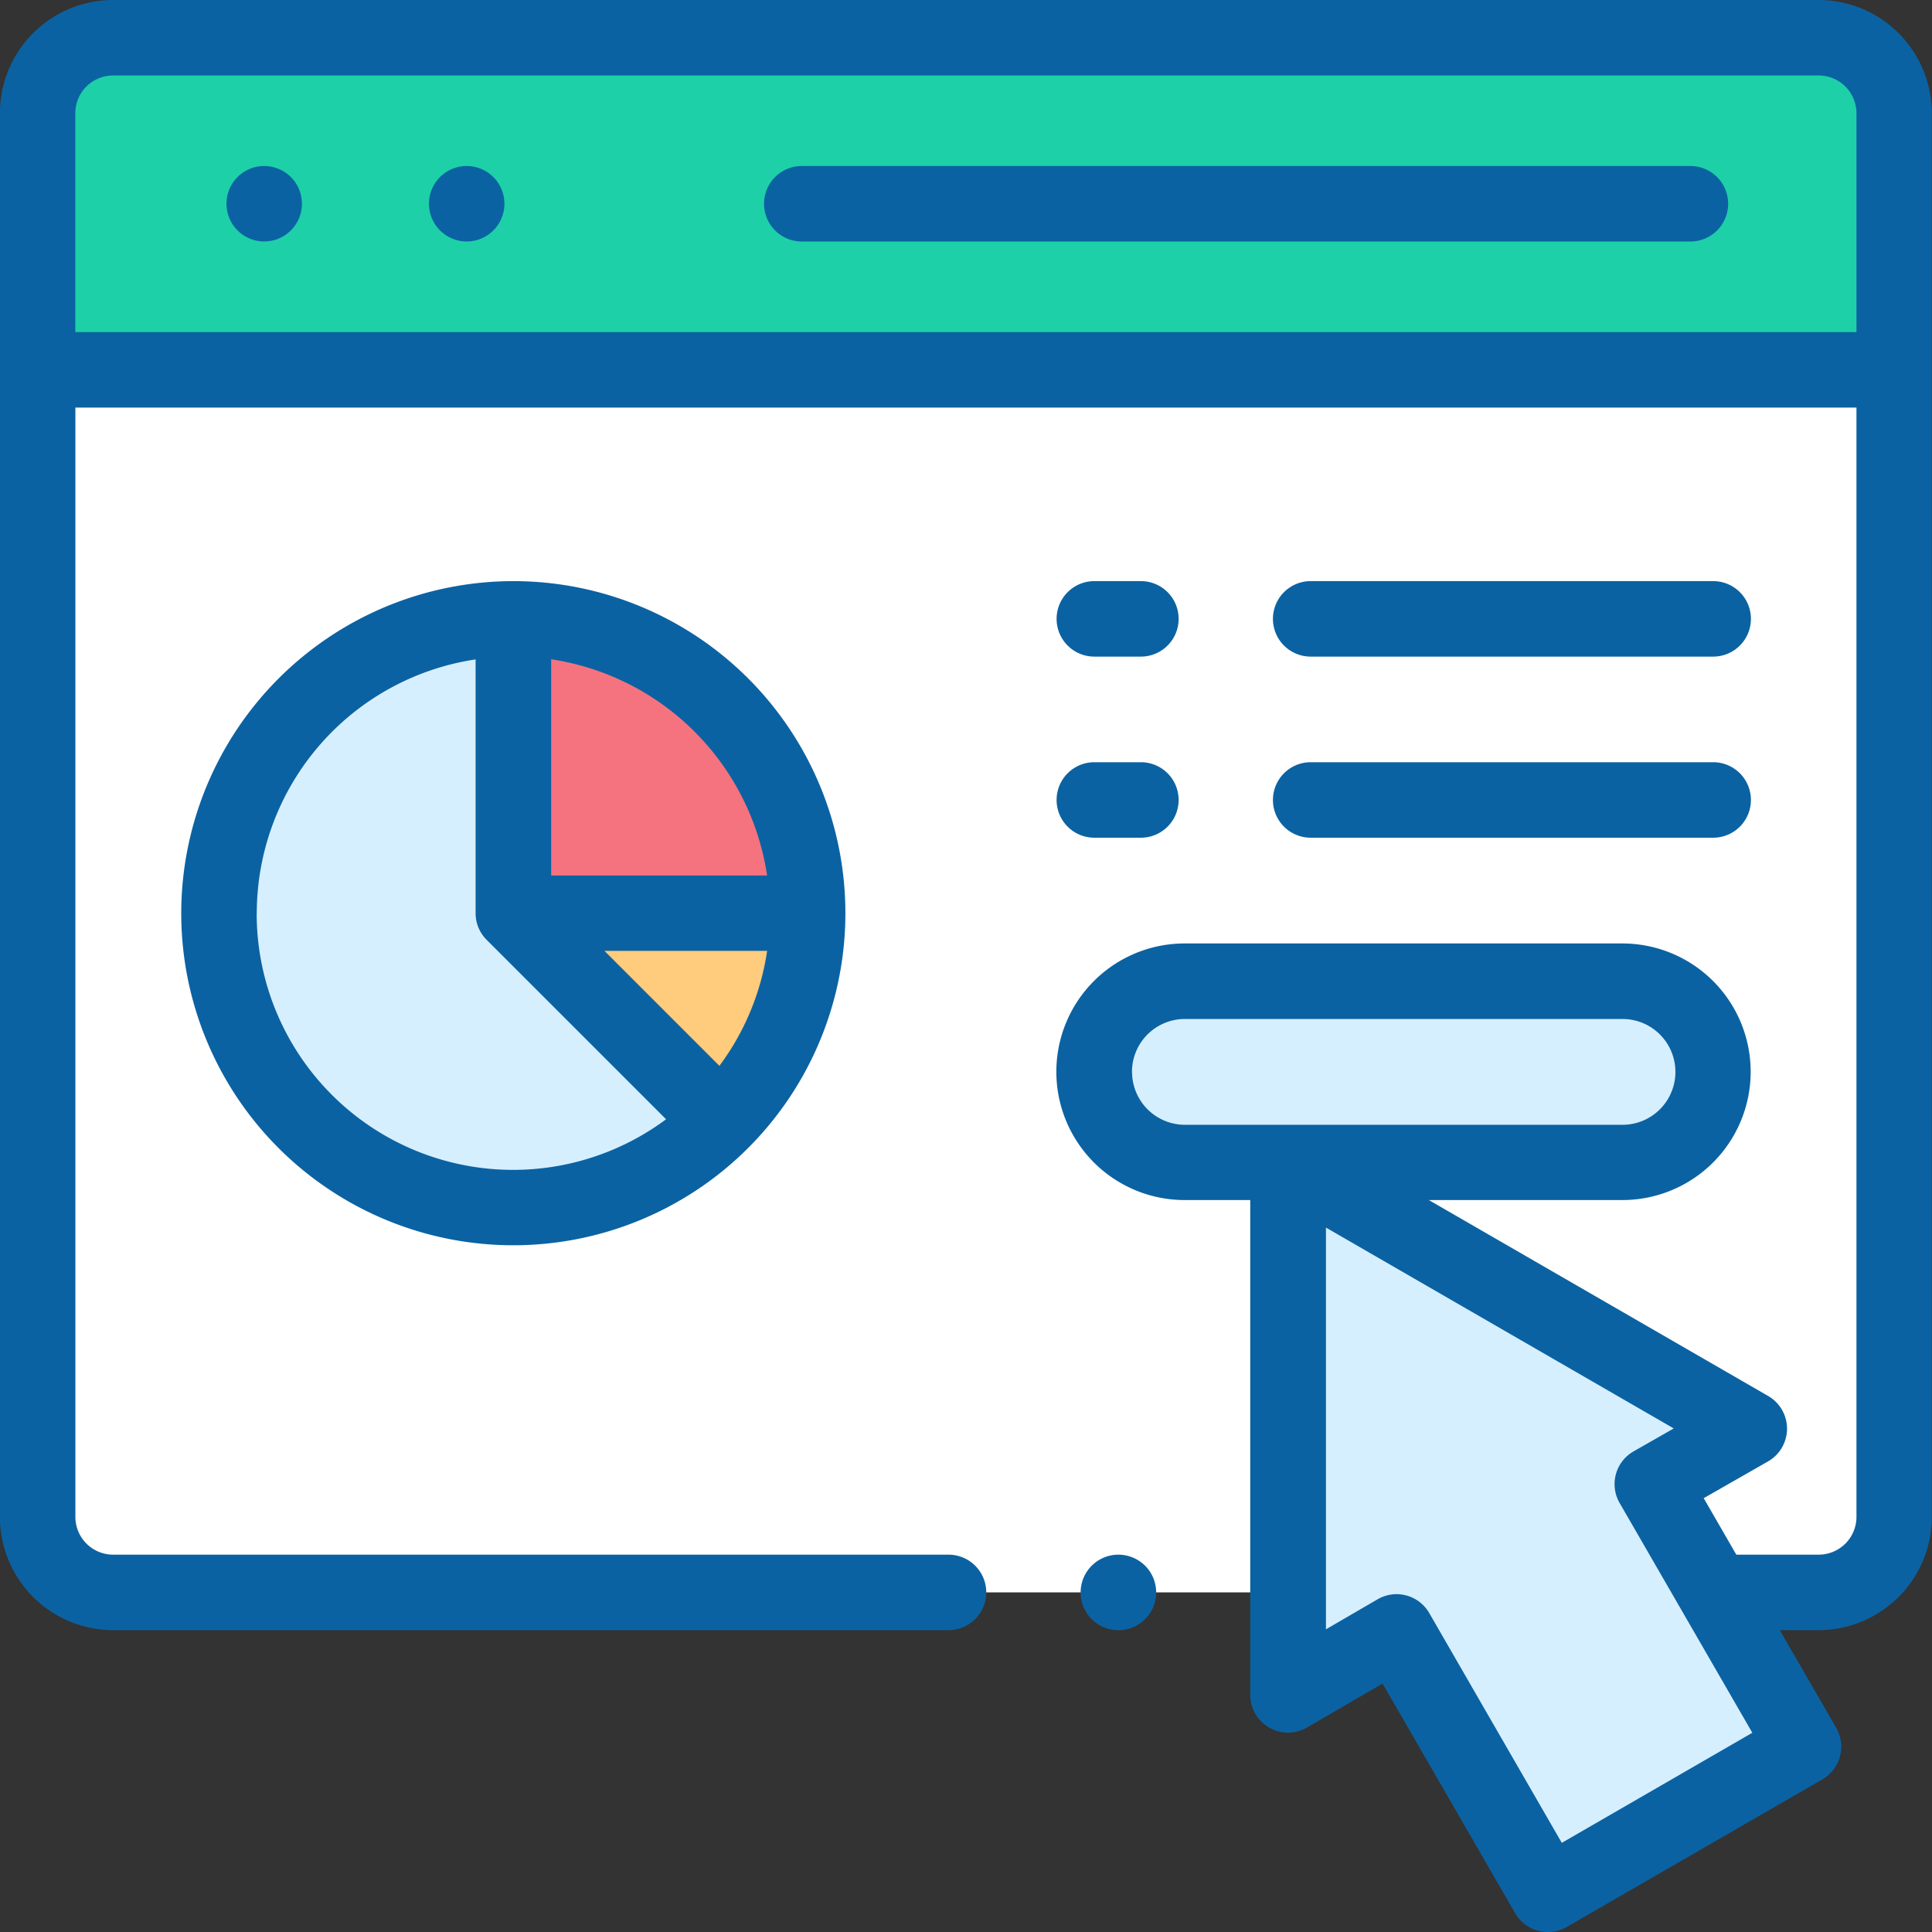
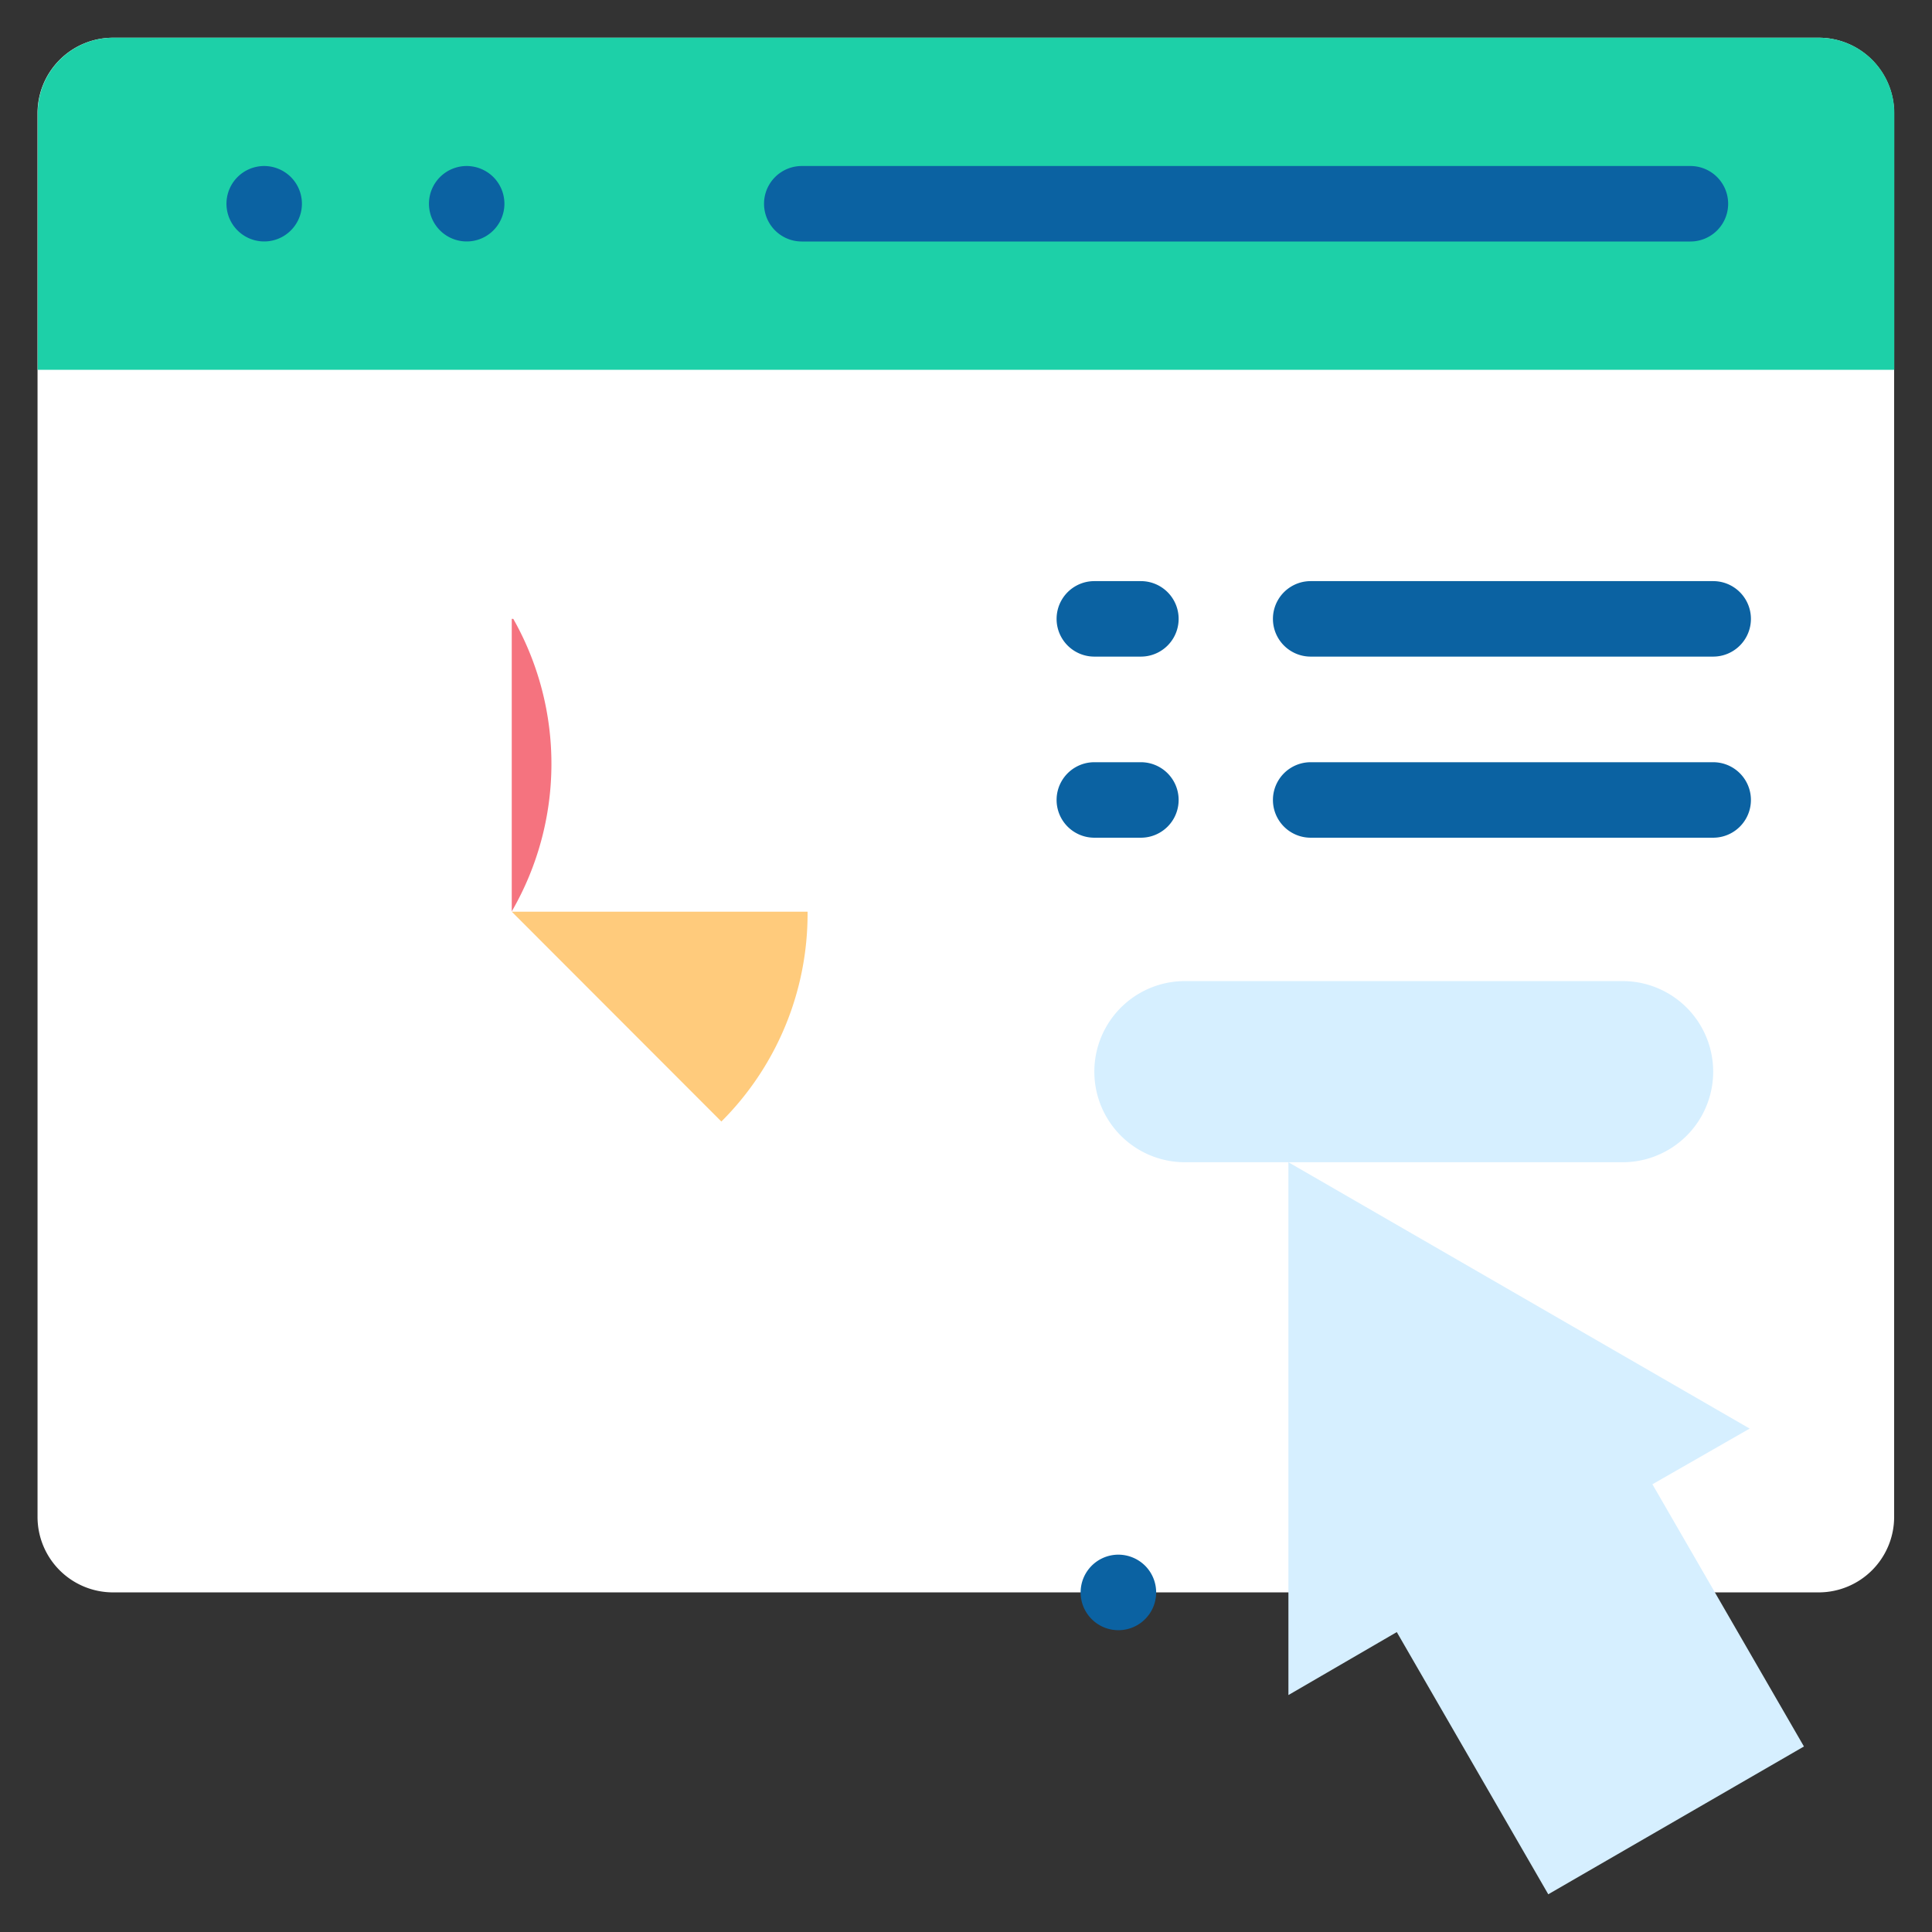
<svg xmlns="http://www.w3.org/2000/svg" width="42" height="42" viewBox="0 0 42 42">
  <rect x="0" y="0" width="42" height="42" fill="#333333" stroke="none" />
  <defs>
    <style>.a{fill:#fff;}.b{fill:#1dd0a8;}.c{fill:#d6efff;}.d{fill:#ffcb7c;}.e{fill:#f5737f;}.f{fill:#0b62a2;}</style>
  </defs>
  <g transform="translate(-1073.363 -249.933)">
    <path class="a" d="M1122.083,293.73H1085a1.641,1.641,0,0,1-1.641-1.641V261.574a1.641,1.641,0,0,1,1.641-1.641h37.079a1.641,1.641,0,0,1,1.641,1.641V292.09A1.641,1.641,0,0,1,1122.083,293.73Z" transform="translate(-9.18 -9.18)" />
    <path class="b" d="M1123.723,267.152h-40.36v-5.578a1.641,1.641,0,0,1,1.641-1.641h37.079a1.641,1.641,0,0,1,1.641,1.641Z" transform="translate(-9.18 -9.18)" />
    <path class="c" d="M1374.848,513.871h-9.515a1.969,1.969,0,1,1,0-3.938h9.515a1.969,1.969,0,1,1,0,3.938Z" transform="translate(-266.211 -238.672)" />
    <path class="c" d="M1420.4,573.847l-3.293-5.7-2.356,1.369V557.933l10.027,5.79-2.114,1.211,3.294,5.7Z" transform="translate(-313.379 -282.734)" />
-     <path class="c" d="M1144.191,420.332a6.4,6.4,0,1,1-6.4-6.4A6.4,6.4,0,0,1,1144.191,420.332Z" transform="translate(-53.271 -150.547)" />
    <path class="d" d="M1213.506,496l.039.039a6.378,6.378,0,0,0,1.874-4.524c0-.013,0-.025,0-.038h-6.431Z" transform="translate(-124.5 -221.725)" />
-     <path class="e" d="M1209.021,413.933h-.033v6.36h6.431A6.4,6.4,0,0,0,1209.021,413.933Z" transform="translate(-124.5 -150.547)" />
+     <path class="e" d="M1209.021,413.933h-.033v6.36A6.4,6.4,0,0,0,1209.021,413.933Z" transform="translate(-124.5 -150.547)" />
    <path class="f" d="M1134.184,293.933a.82.82,0,1,0,.58.24A.826.826,0,0,0,1134.184,293.933Z" transform="translate(-55.078 -40.391)" />
    <path class="f" d="M1187.852,293.933a.82.82,0,1,0,.58.24A.827.827,0,0,0,1187.852,293.933Z" transform="translate(-104.344 -40.391)" />
    <path class="f" d="M1296,293.933h-19.318a.82.82,0,0,0,0,1.641H1296a.82.82,0,0,0,0-1.641Z" transform="translate(-185.889 -40.391)" />
-     <path class="f" d="M1112.9,249.933h-37.078a2.464,2.464,0,0,0-2.461,2.461V282.91a2.464,2.464,0,0,0,2.461,2.461h18.161a.82.82,0,0,0,0-1.641h-18.161a.821.821,0,0,1-.82-.82V258.793h38.719V282.91a.822.822,0,0,1-.821.82h-1.791l-.709-1.228,1.4-.8a.82.82,0,0,0,0-1.422l-7.376-4.259h4.208a2.789,2.789,0,0,0,0-5.578h-9.516a2.789,2.789,0,1,0,0,5.578h1.426v10.758a.821.821,0,0,0,1.233.709l1.644-.956,2.882,4.992a.821.821,0,0,0,1.121.3l5.558-3.209a.821.821,0,0,0,.3-1.121l-1.226-2.123h.844a2.464,2.464,0,0,0,2.461-2.461V252.394A2.464,2.464,0,0,0,1112.9,249.933Zm-14.929,23.3a1.15,1.15,0,0,1,1.148-1.148h9.516a1.148,1.148,0,0,1,0,2.3h-9.516A1.15,1.15,0,0,1,1097.973,273.23Zm9.344,16.762L1104.434,285a.82.82,0,0,0-1.123-.3l-1.123.653V276.62l7.561,4.366-.876.5a.82.82,0,0,0-.3,1.122l2.884,4.994ZM1075,257.152v-4.758a.821.821,0,0,1,.82-.82H1112.9a.822.822,0,0,1,.821.82v4.758Z" transform="translate(0 0)" />
    <path class="f" d="M1354.184,405.574h1.012a.82.82,0,1,0,0-1.641h-1.012a.82.82,0,0,0,0,1.641Z" transform="translate(-257.031 -141.367)" />
    <path class="f" d="M1411.516,405.574h8.75a.82.82,0,0,0,0-1.641h-8.75a.82.82,0,1,0,0,1.641Z" transform="translate(-309.66 -141.367)" />
    <path class="f" d="M1354.184,453.574h1.012a.82.82,0,1,0,0-1.641h-1.012a.82.82,0,0,0,0,1.641Z" transform="translate(-257.031 -185.43)" />
    <path class="f" d="M1411.516,453.574h8.75a.82.82,0,0,0,0-1.641h-8.75a.82.82,0,1,0,0,1.641Z" transform="translate(-309.66 -185.43)" />
-     <path class="f" d="M1121.394,411.152a7.219,7.219,0,1,0,7.219-7.219A7.227,7.227,0,0,0,1121.394,411.152Zm11.7,3.319-2.5-2.5h3.537A5.547,5.547,0,0,1,1133.093,414.471Zm-10.058-3.319a5.586,5.586,0,0,1,4.757-5.517v5.517a.816.816,0,0,0,.241.58l3.9,3.9a5.575,5.575,0,0,1-8.9-4.48Zm11.1-.82h-4.7v-4.7A5.59,5.59,0,0,1,1134.13,410.332Z" transform="translate(-44.091 -141.367)" />
    <path class="f" d="M1360.563,661.933a.821.821,0,1,0,.58.24A.828.828,0,0,0,1360.563,661.933Z" transform="translate(-262.887 -378.203)" />
  </g>
</svg>